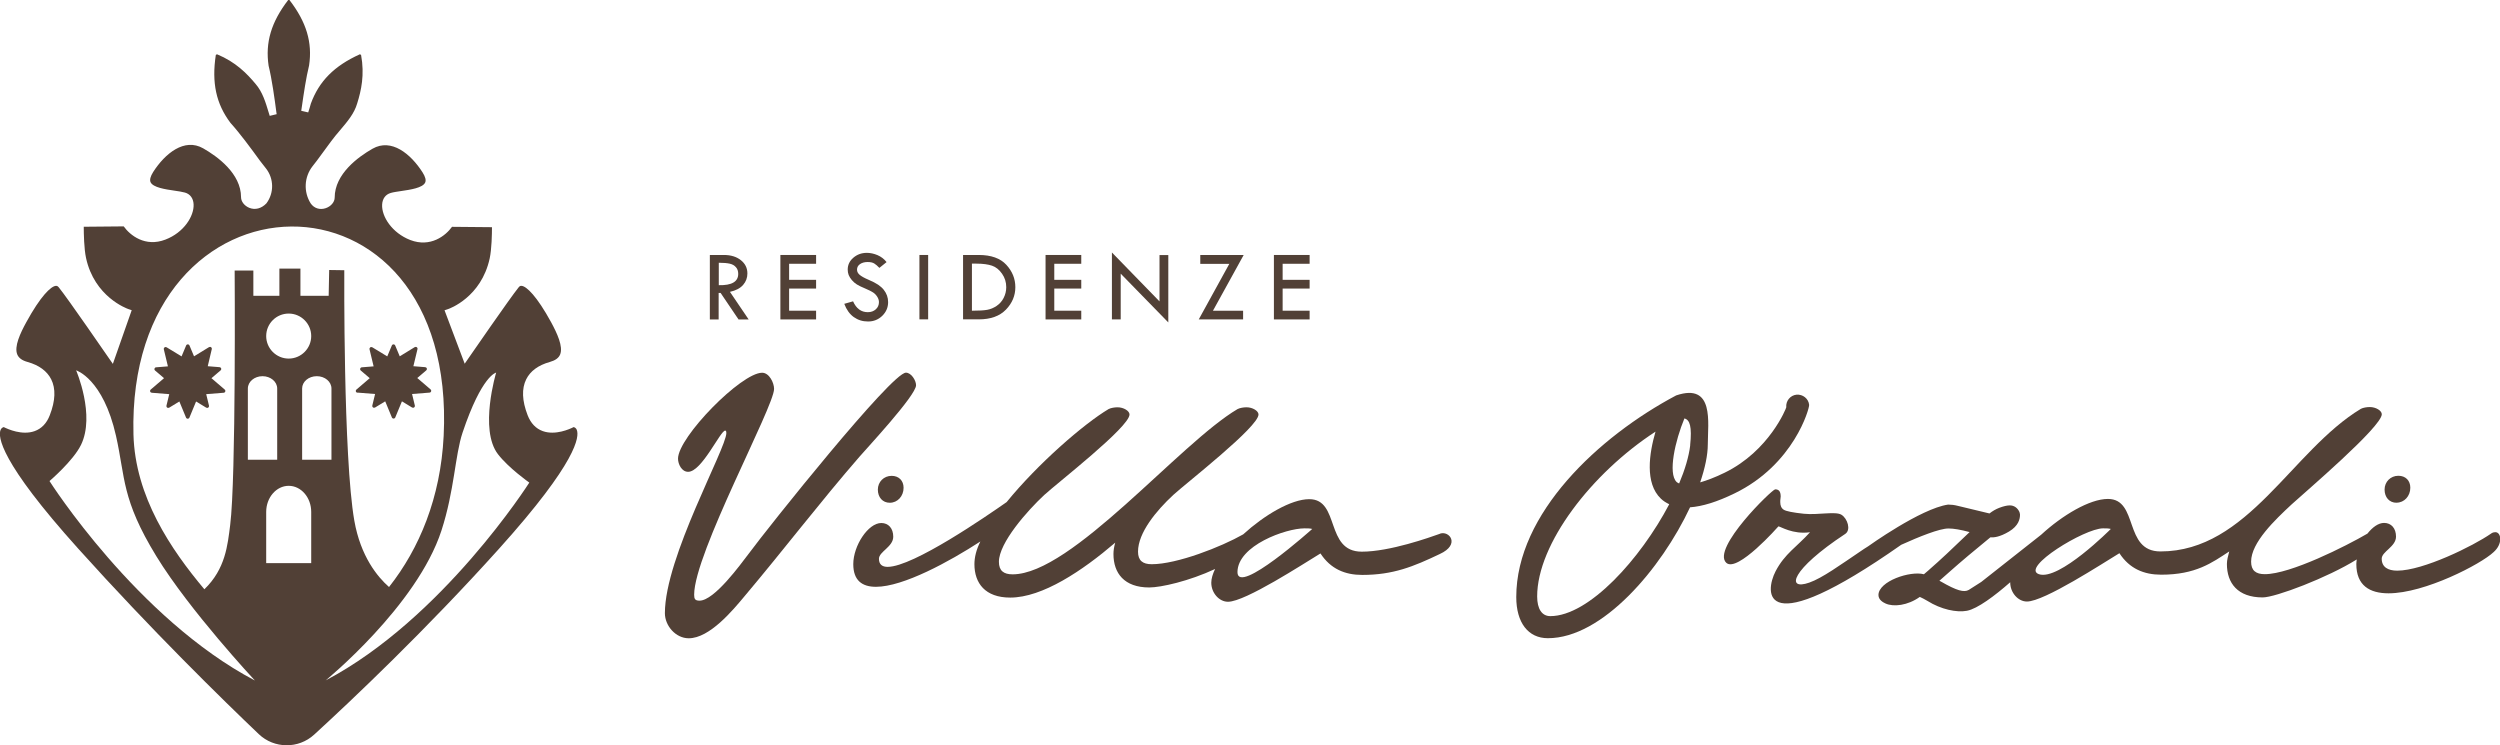
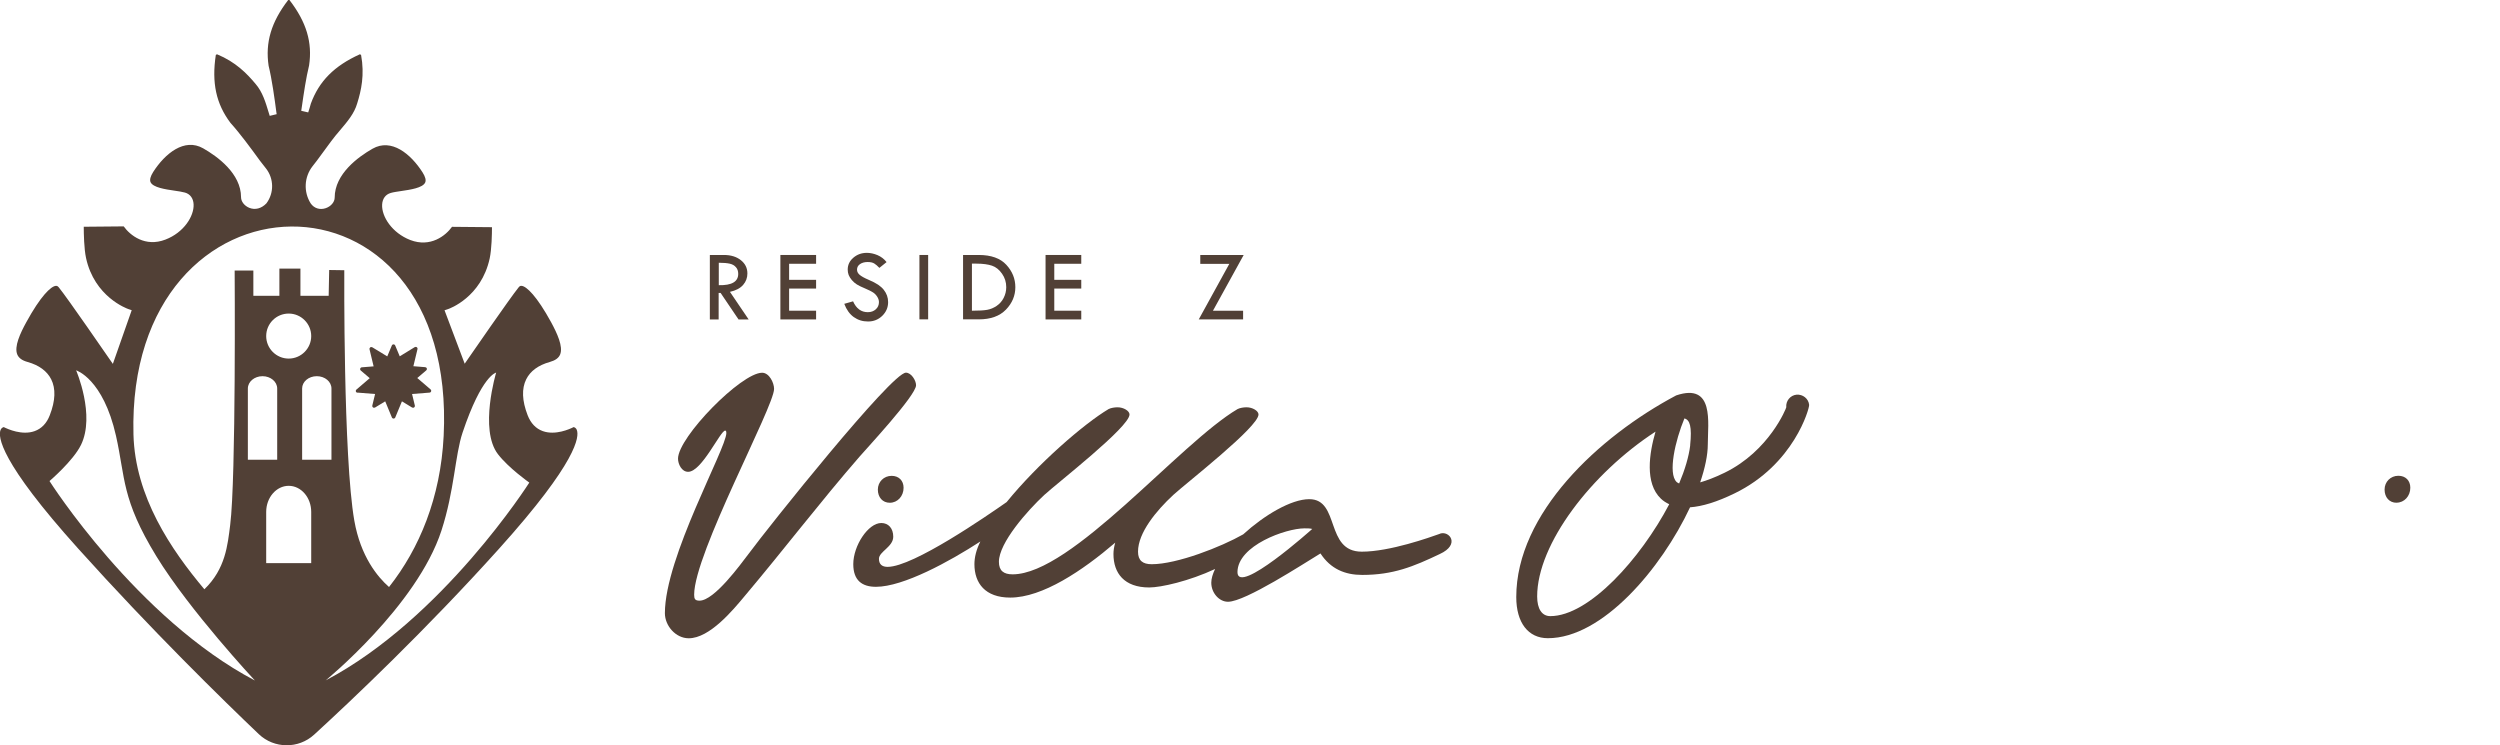
<svg xmlns="http://www.w3.org/2000/svg" id="Livello_2" data-name="Livello 2" viewBox="0 0 340.92 101.64">
  <defs>
    <style> .cls-1 { fill: #514036; } </style>
  </defs>
  <g id="Livello_1-2" data-name="Livello 1">
    <g>
      <g>
        <g>
          <path class="cls-1" d="M124.92,52.53c0-.65-.65-1.71-1.38-1.71-1.95,0-18.71,20.99-21.48,24.74-1.06,1.38-4.64,6.35-6.67,6.35-.61,0-.73-.24-.73-.81,0-5.61,10.9-25.63,10.9-28.07,0-.81-.65-2.2-1.63-2.2-2.85,0-11.47,8.79-11.47,11.72,0,.73.49,1.79,1.38,1.79,1.87,0,4.39-5.62,5.05-5.62.16,0,.16.24.16.33,0,2.12-8.38,16.92-8.38,24.57,0,1.71,1.47,3.42,3.25,3.42,2.85,0,6.02-3.82,7.65-5.78,5.29-6.27,10.25-12.78,15.62-18.96.98-1.14,7.73-8.38,7.73-9.76Z" />
          <path class="cls-1" d="M196.36,72.79c-1.38.49-6.83,2.44-10.66,2.44-5.04,0-2.93-7.16-7.16-7.16-2.46,0-6.14,2.18-9.01,4.8-2.98,1.7-9.02,4.07-12.47,4.07-1.22,0-1.87-.49-1.87-1.71,0-2.6,2.52-5.61,4.8-7.73,1.87-1.71,11.63-9.28,11.63-10.98,0-.49-.81-.98-1.63-.98-.41,0-.89.08-1.22.24-7.89,4.64-22.62,22.54-30.68,22.54-1.22,0-1.87-.49-1.87-1.71,0-2.6,3.91-7,6.18-9.11,1.87-1.71,11.63-9.28,11.63-10.98,0-.49-.81-.98-1.63-.98-.41,0-.89.08-1.22.24-3.42,2.04-9.68,7.49-13.91,12.69-2.68,1.87-12.73,8.83-16.23,8.83-.73,0-1.18-.33-1.18-1.1,0-.98,1.95-1.63,1.95-3.01,0-1.14-.65-1.87-1.63-1.87-1.79,0-3.82,3.09-3.82,5.61,0,2.24,1.22,3.09,3.09,3.09,3.74,0,10.05-3.46,14.24-6.18-.57,1.14-.81,2.2-.81,3.09,0,2.6,1.47,4.56,4.88,4.56,4.39,0,9.85-3.66,14.32-7.49-.16.57-.24,1.06-.24,1.55,0,2.6,1.46,4.56,4.88,4.56,1.59,0,5.43-.86,8.98-2.52-.32.67-.52,1.31-.52,1.87,0,1.38,1.06,2.6,2.28,2.6,2.36,0,10.33-5.21,12.61-6.59,1.38,2.11,3.34,2.93,5.69,2.93,4.23,0,7-1.14,10.58-2.85,2.85-1.3,1.3-3.25,0-2.77ZM168.75,78.02c.02-3.64,6.62-5.97,9.14-5.97.41,0,.73,0,1.06.08,0,0-10.22,9.17-10.2,5.88Z" />
-           <path class="cls-1" d="M340.25,72.58c-.16,0-.37.04-.57.2-2.4,1.67-9.24,5.04-12.78,5.04-1.26,0-2.11-.49-2.11-1.63,0-.98,1.95-1.63,1.95-3.01,0-1.14-.65-1.87-1.63-1.87-.78,0-1.59.6-2.27,1.46,0,0,0,0,0,0-2.93,1.71-10.5,5.53-13.99,5.53-1.22,0-1.87-.49-1.87-1.71,0-2.6,3.25-5.69,5.53-7.81,1.87-1.71,12.29-10.58,12.29-12.29,0-.49-.81-.98-1.63-.98-.41,0-.9.08-1.22.24-9.44,5.7-15.38,19.45-27.34,19.45-5.05,0-2.93-7.16-7.16-7.16-2.48,0-6.21,2.22-9.1,4.88l-8.17,6.44c-.86.56-1.52.98-1.71,1.09-.64.36-1.61.12-3.82-1.16l-.18-.09c.39-.34.9-.79,1.53-1.35,1.35-1.2,3.18-2.74,5.42-4.57.5.03,1.27-.04,2.54-.79,1.29-.77,1.53-1.71,1.5-2.37l-.07-.29c-.26-.58-.74-.91-1.32-.91-.37,0-.84.11-1.43.33-.47.18-.92.44-1.34.77l-3.74-.9c-.81-.21-1.1-.25-1.25-.27l-.65-.04c-3.74.54-10.92,5.7-10.92,5.7,0,0,0,0,0,0-.35.22-.7.44-1.04.68-2.7,1.82-5.2,3.64-6.97,4.26-3.22,1.13-2.52-1.75,4.9-6.64.82-.54.31-2.1-.51-2.61-.82-.51-3.18.06-5.14-.14-1.48-.16-2.39-.34-2.72-.54s-.49-.55-.49-1.05c0-.16,0-.32.03-.48.02-.16.03-.25.03-.27,0-.34-.06-.59-.18-.75-.12-.16-.31-.24-.57-.24-.42,0-8.7,8.06-6.68,10.01,1.5,1.44,7.12-4.96,7.12-4.96.26,0,1.97,1.14,4.31.8-1.77,1.97-3.45,2.92-4.7,5.33-1.45,2.8-2.16,9.92,17.14-3.62h0c2.41-1.09,5.25-2.24,6.46-2.22.68,0,1.64.16,2.86.49-2.34,2.26-4.13,3.93-5.4,5.03-.02.02-.16.16-.83.72-1.88-.5-6.18.95-6.2,2.83,0,.67.65,1.01.95,1.15,1.08.51,3.04.29,4.69-.89.3.13.66.32,1.05.55,1.83,1.15,3.97,1.61,5.38,1.34,1.43-.27,3.79-2.04,5.9-3.89,0,.01,0,.02,0,.03,0,1.38,1.06,2.6,2.28,2.6,2.36,0,10.33-5.21,12.61-6.59,1.38,2.11,3.34,2.93,5.7,2.93,4.72,0,6.92-1.63,9.28-3.17-.16.65-.32,1.14-.32,1.71,0,2.6,1.46,4.56,4.88,4.56,1.74,0,8.86-2.7,12.83-5.18-.03.21-.06.42-.06.63,0,2.93,1.83,3.99,4.39,3.99,4.96,0,12.61-3.99,14.32-5.61,1.3-1.14,1.06-2.73.24-2.73ZM278.04,78.3c-2.53-.88,6.23-6.25,8.75-6.25.41,0,.73,0,1.06.08,0,0-7.07,7.12-9.81,6.17Z" />
          <path class="cls-1" d="M246.71,55.21c-.09-.86-.87-1.46-1.72-1.39-.86.09-1.48.86-1.4,1.72.01.09-2.31,5.96-8.42,8.93-1.38.67-2.45,1.06-3.32,1.31.66-1.95,1.04-3.73,1.04-5.19,0-2.93.93-8.43-4.31-6.67-10.58,5.61-21.81,16.11-21.81,27.5,0,3.5,1.63,5.61,4.31,5.61,7.44,0,15.47-9.49,19.39-17.85,1.67-.12,3.67-.73,6.07-1.9,8.1-3.93,10.22-11.6,10.17-12.07ZM211.41,84.02c-1.14,0-1.79-.98-1.79-2.68,0-7.17,7.43-16.82,16.14-22.48-.87,2.98-1.47,7.03.72,9.13.34.33.73.57,1.15.77-3.91,7.44-10.95,15.26-16.22,15.26ZM230.49,60.74c-.19,1.54-.72,3.32-1.51,5.19-.16-.07-.28-.14-.34-.2-1.22-1.17-.19-5.66,1.06-8.67.74.19,1.05,1.11.78,3.68Z" />
        </g>
        <path class="cls-1" d="M119.71,66.76c0,1.06.65,1.8,1.63,1.8,1.06,0,1.88-.9,1.88-2.04,0-.98-.65-1.63-1.63-1.63-1.06,0-1.88.82-1.88,1.88Z" />
        <path class="cls-1" d="M326.81,68.55c1.06,0,1.88-.9,1.88-2.04,0-.98-.65-1.63-1.63-1.63-1.06,0-1.88.82-1.88,1.88s.65,1.8,1.63,1.8Z" />
      </g>
      <g>
        <path class="cls-1" d="M96.82,34.77h1.9c.95,0,1.72.24,2.31.71.59.47.89,1.07.89,1.81,0,.59-.19,1.11-.58,1.56-.39.45-.99.77-1.8.95l2.55,3.76h-1.38l-2.44-3.61h-.27v3.61h-1.2v-8.78ZM98.02,35.83v3.06c1.77.04,2.65-.48,2.65-1.54,0-.37-.1-.68-.31-.91-.21-.24-.48-.4-.83-.48s-.85-.13-1.52-.13Z" />
        <path class="cls-1" d="M106.42,34.77h4.87v1.2h-3.68v2.19h3.68v1.19h-3.68v3.02h3.68v1.19h-4.87v-8.78Z" />
        <path class="cls-1" d="M120.89,35.75l-.97.78c-.26-.27-.49-.47-.7-.6-.21-.13-.51-.2-.9-.2-.43,0-.78.1-1.05.29-.27.19-.4.45-.4.75,0,.27.12.5.35.7.23.2.63.43,1.2.67s1,.47,1.32.68c.31.21.57.44.77.69.2.25.35.52.45.8.1.28.15.58.15.89,0,.73-.27,1.35-.8,1.87-.53.51-1.17.77-1.93.77s-1.38-.2-1.95-.6c-.56-.4-1-1.01-1.3-1.81l1.2-.34c.44.99,1.11,1.48,2.01,1.48.44,0,.8-.13,1.09-.39s.43-.59.43-.99c0-.24-.08-.48-.23-.72-.15-.24-.34-.44-.57-.59s-.58-.33-1.08-.54c-.49-.2-.87-.39-1.13-.55-.27-.17-.5-.37-.69-.6-.19-.23-.34-.46-.43-.69-.09-.23-.13-.48-.13-.74,0-.63.25-1.17.76-1.61.51-.44,1.12-.67,1.84-.67.48,0,.96.1,1.46.31.49.21.9.52,1.23.94Z" />
        <path class="cls-1" d="M125.38,34.77h1.19v8.78h-1.19v-8.78Z" />
        <path class="cls-1" d="M131.34,34.77h2.13c1.69,0,2.94.45,3.76,1.34.82.89,1.23,1.91,1.23,3.05s-.42,2.17-1.28,3.06-2.09,1.33-3.71,1.33h-2.14v-8.78ZM132.54,35.94v6.43h.07c.89,0,1.56-.04,2.01-.12.45-.08.88-.26,1.28-.53.4-.27.73-.63.96-1.08s.36-.94.36-1.48c0-.68-.19-1.29-.57-1.83-.38-.55-.84-.92-1.37-1.1s-1.24-.28-2.14-.28h-.61Z" />
        <path class="cls-1" d="M142.58,34.77h4.87v1.2h-3.68v2.19h3.68v1.19h-3.68v3.02h3.68v1.19h-4.87v-8.78Z" />
-         <path class="cls-1" d="M151.62,34.42l6.5,6.68v-6.32h1.2v9.19l-6.49-6.65v6.24h-1.2v-9.14Z" />
        <path class="cls-1" d="M163.67,34.77h5.93l-4.19,7.6h4.11v1.19h-6.05l4.17-7.58h-3.96v-1.2Z" />
-         <path class="cls-1" d="M173.72,34.77h4.87v1.2h-3.68v2.19h3.68v1.19h-3.68v3.02h3.68v1.19h-4.87v-8.78Z" />
      </g>
      <g>
        <path class="cls-1" d="M78.66,58.62c-.11-.26-.31-.35-.43-.38-.55.28-2.51,1.16-4.21.55-.95-.34-1.64-1.07-2.07-2.17-.76-1.97-.83-3.62-.19-4.9.56-1.12,1.64-1.92,3.22-2.36.75-.21,1.2-.54,1.4-1.01.45-1.08-.42-2.92-1.22-4.4-1.95-3.57-3.36-4.91-4.03-4.97-.12-.01-.25,0-.41.21-1.19,1.47-6.76,9.56-6.82,9.64l-.53.77-2.75-7.29.48-.16c.19-.06,4.53-1.61,5.68-6.92.27-1.25.31-3.32.31-4.25l-5.45-.05c-.86,1.2-2.93,2.86-5.69,1.8-2.5-.97-3.92-3.21-3.84-4.82.04-.82.47-1.4,1.18-1.6.38-.11.89-.18,1.42-.26,1.24-.18,2.94-.43,3.27-1.16.15-.32.02-.79-.36-1.39-1.61-2.52-4.25-4.69-6.82-3.22-1.93,1.1-5.16,3.43-5.16,6.67,0,.61-.53,1.22-1.26,1.45-.78.25-1.55,0-2.01-.66-1-1.58-.89-3.61.25-5.07l.59-.76,1.92-2.61c.38-.53.82-1.04,1.26-1.56.98-1.16,1.92-2.25,2.32-3.64.55-1.76,1.03-3.9.53-6.61l-.16-.09c-3.5,1.58-5.57,3.67-6.69,6.73-.09.35-.22.77-.36,1.2l-.95-.22.08-.54c.28-1.93.57-3.92.99-5.65.47-3.13-.36-5.91-2.68-8.92h-.17c-2.32,3.02-3.14,5.79-2.67,8.97.45,1.82.82,4.51,1.06,6.36l.04.24-.95.23-.13-.42c-.44-1.46-.85-2.84-1.8-3.94-1.18-1.41-2.71-2.99-5.26-4.04l-.16.09c-.58,3.8.04,6.67,2,9.27,1.26,1.39,2.81,3.49,4.02,5.16l.82,1.05c1.09,1.39,1.12,3.34.06,4.76-.69.72-1.55.93-2.34.61-.66-.27-1.12-.86-1.12-1.44,0-3.24-3.23-5.57-5.16-6.67-2.57-1.47-5.21.71-6.82,3.22-.38.6-.5,1.07-.36,1.39.33.73,2.03.98,3.27,1.16.53.08,1.04.15,1.42.26.71.2,1.14.78,1.18,1.6.08,1.61-1.33,3.85-3.84,4.81-2.76,1.07-4.83-.59-5.69-1.8l-5.45.05c0,.93.04,3,.31,4.25,1.15,5.32,5.57,6.9,5.76,6.97l.47.16-2.57,7.32-.55-.79c-.06-.08-5.62-8.17-6.82-9.64-.16-.2-.29-.22-.41-.21-.67.06-2.08,1.4-4.03,4.97-.81,1.48-1.68,3.32-1.22,4.4.2.47.66.81,1.4,1.01,1.57.44,2.65,1.24,3.22,2.36.64,1.27.58,2.92-.19,4.9-.42,1.1-1.12,1.83-2.07,2.17-1.7.61-3.65-.27-4.21-.55-.12.03-.32.12-.43.38-.38.91-.11,4.31,10.59,16.2,10,11.12,19.72,20.62,24.62,25.29,2.1,2,5.41,2.03,7.55.07,5.12-4.69,15.21-14.23,25.23-25.37,10.69-11.89,10.96-15.29,10.58-16.2ZM60.5,59.46c-.42,8.42-3.31,15.35-7.45,20.59-1.57-1.38-3.87-4.16-4.73-9.04-1.52-8.65-1.37-34.16-1.37-34.16l-2.06-.03-.07,3.52h-3.85v-3.71s-2.87,0-2.87,0v3.71h-3.55v-3.45h-2.55s.2,28.31-.61,34.7c-.35,2.74-.63,5.98-3.52,8.77-4.56-5.43-9.45-12.63-9.67-21.12-.97-37.34,44.24-38.34,42.3.24ZM36.3,45.83c0-1.7,1.38-3.07,3.07-3.07s3.07,1.38,3.07,3.07-1.38,3.07-3.07,3.07-3.07-1.38-3.07-3.07ZM37.8,52.98v9.71h-4v-9.71c0-.93.9-1.68,2-1.68s2,.75,2,1.68ZM41.2,52.98c0-.93.89-1.68,2-1.68s2,.75,2,1.68v9.71h-4v-9.71ZM6.74,65.61s3.23-2.75,4.3-4.93c1.99-4.05-.66-10.18-.66-10.18,0,0,3.68,1.12,5.44,8.94,1.29,5.74.73,8.61,5.5,16.41,4.55,7.43,13.44,16.95,13.44,16.95-16.11-8.47-28.01-27.2-28.01-27.2ZM42.45,76.79h-6.15v-6.98c0-1.96,1.38-3.56,3.07-3.56s3.07,1.59,3.07,3.56v6.98ZM44.38,92.81s12.47-10.17,15.82-20.46c1.77-5.44,1.85-10.29,2.88-13.36,2.63-7.83,4.58-8.18,4.58-8.18,0,0-2.34,7.76.24,11.12,1.46,1.9,4.28,3.88,4.28,3.88,0,0-11.81,18.59-27.8,26.99Z" />
        <path class="cls-1" d="M48.77,53.54l2.38.19-.38,1.57c-.02.1.01.2.1.26.08.06.19.06.28.01l1.38-.84.91,2.2h0c.04.09.13.15.23.15s.19-.06.23-.15l.91-2.2,1.38.84c.09.05.2.05.28-.01.08-.06.12-.16.1-.26l-.38-1.57,2.38-.19c.1,0,.19-.08.22-.17.03-.1,0-.2-.08-.27l-1.81-1.55,1.22-1.04c.08-.07.11-.17.08-.27-.03-.1-.12-.16-.22-.17l-1.61-.13.56-2.33c.02-.1-.01-.2-.1-.26-.08-.06-.19-.06-.28-.01l-2.04,1.25-.62-1.48c-.04-.09-.13-.15-.23-.15h0c-.1,0-.19.06-.23.16l-.62,1.48-2.04-1.24c-.09-.05-.2-.05-.28.01-.08.06-.12.16-.1.26l.56,2.33-1.61.13c-.1,0-.19.08-.22.17s0,.2.08.27l1.22,1.04-1.81,1.55c-.08.07-.11.17-.08.27.03.1.12.16.22.17Z" />
-         <path class="cls-1" d="M28.86,51.55l1.22-1.04c.08-.07.11-.17.08-.27s-.12-.16-.22-.17l-1.61-.13.55-2.33c.02-.1-.01-.2-.1-.26-.08-.06-.19-.06-.28-.01l-2.04,1.25-.62-1.48c-.04-.09-.13-.15-.23-.15h0c-.1,0-.19.06-.23.16l-.62,1.48-2.04-1.24c-.09-.05-.2-.05-.28.01-.08.06-.12.16-.1.26l.56,2.33-1.61.13c-.1,0-.19.08-.22.17-.03.1,0,.2.08.27l1.22,1.04-1.81,1.55c-.08.07-.11.17-.08.27.03.1.12.16.22.17l2.38.19-.38,1.57c-.02.1.01.2.1.26.08.06.19.06.28.01l1.38-.84.91,2.2h0c.04.09.13.15.23.15s.19-.06.23-.15l.91-2.2,1.38.84c.09.05.2.05.28-.01.08-.06.12-.16.1-.26l-.38-1.57,2.38-.19c.1,0,.19-.08.22-.17.03-.1,0-.2-.08-.27l-1.81-1.55Z" />
      </g>
    </g>
  </g>
</svg>